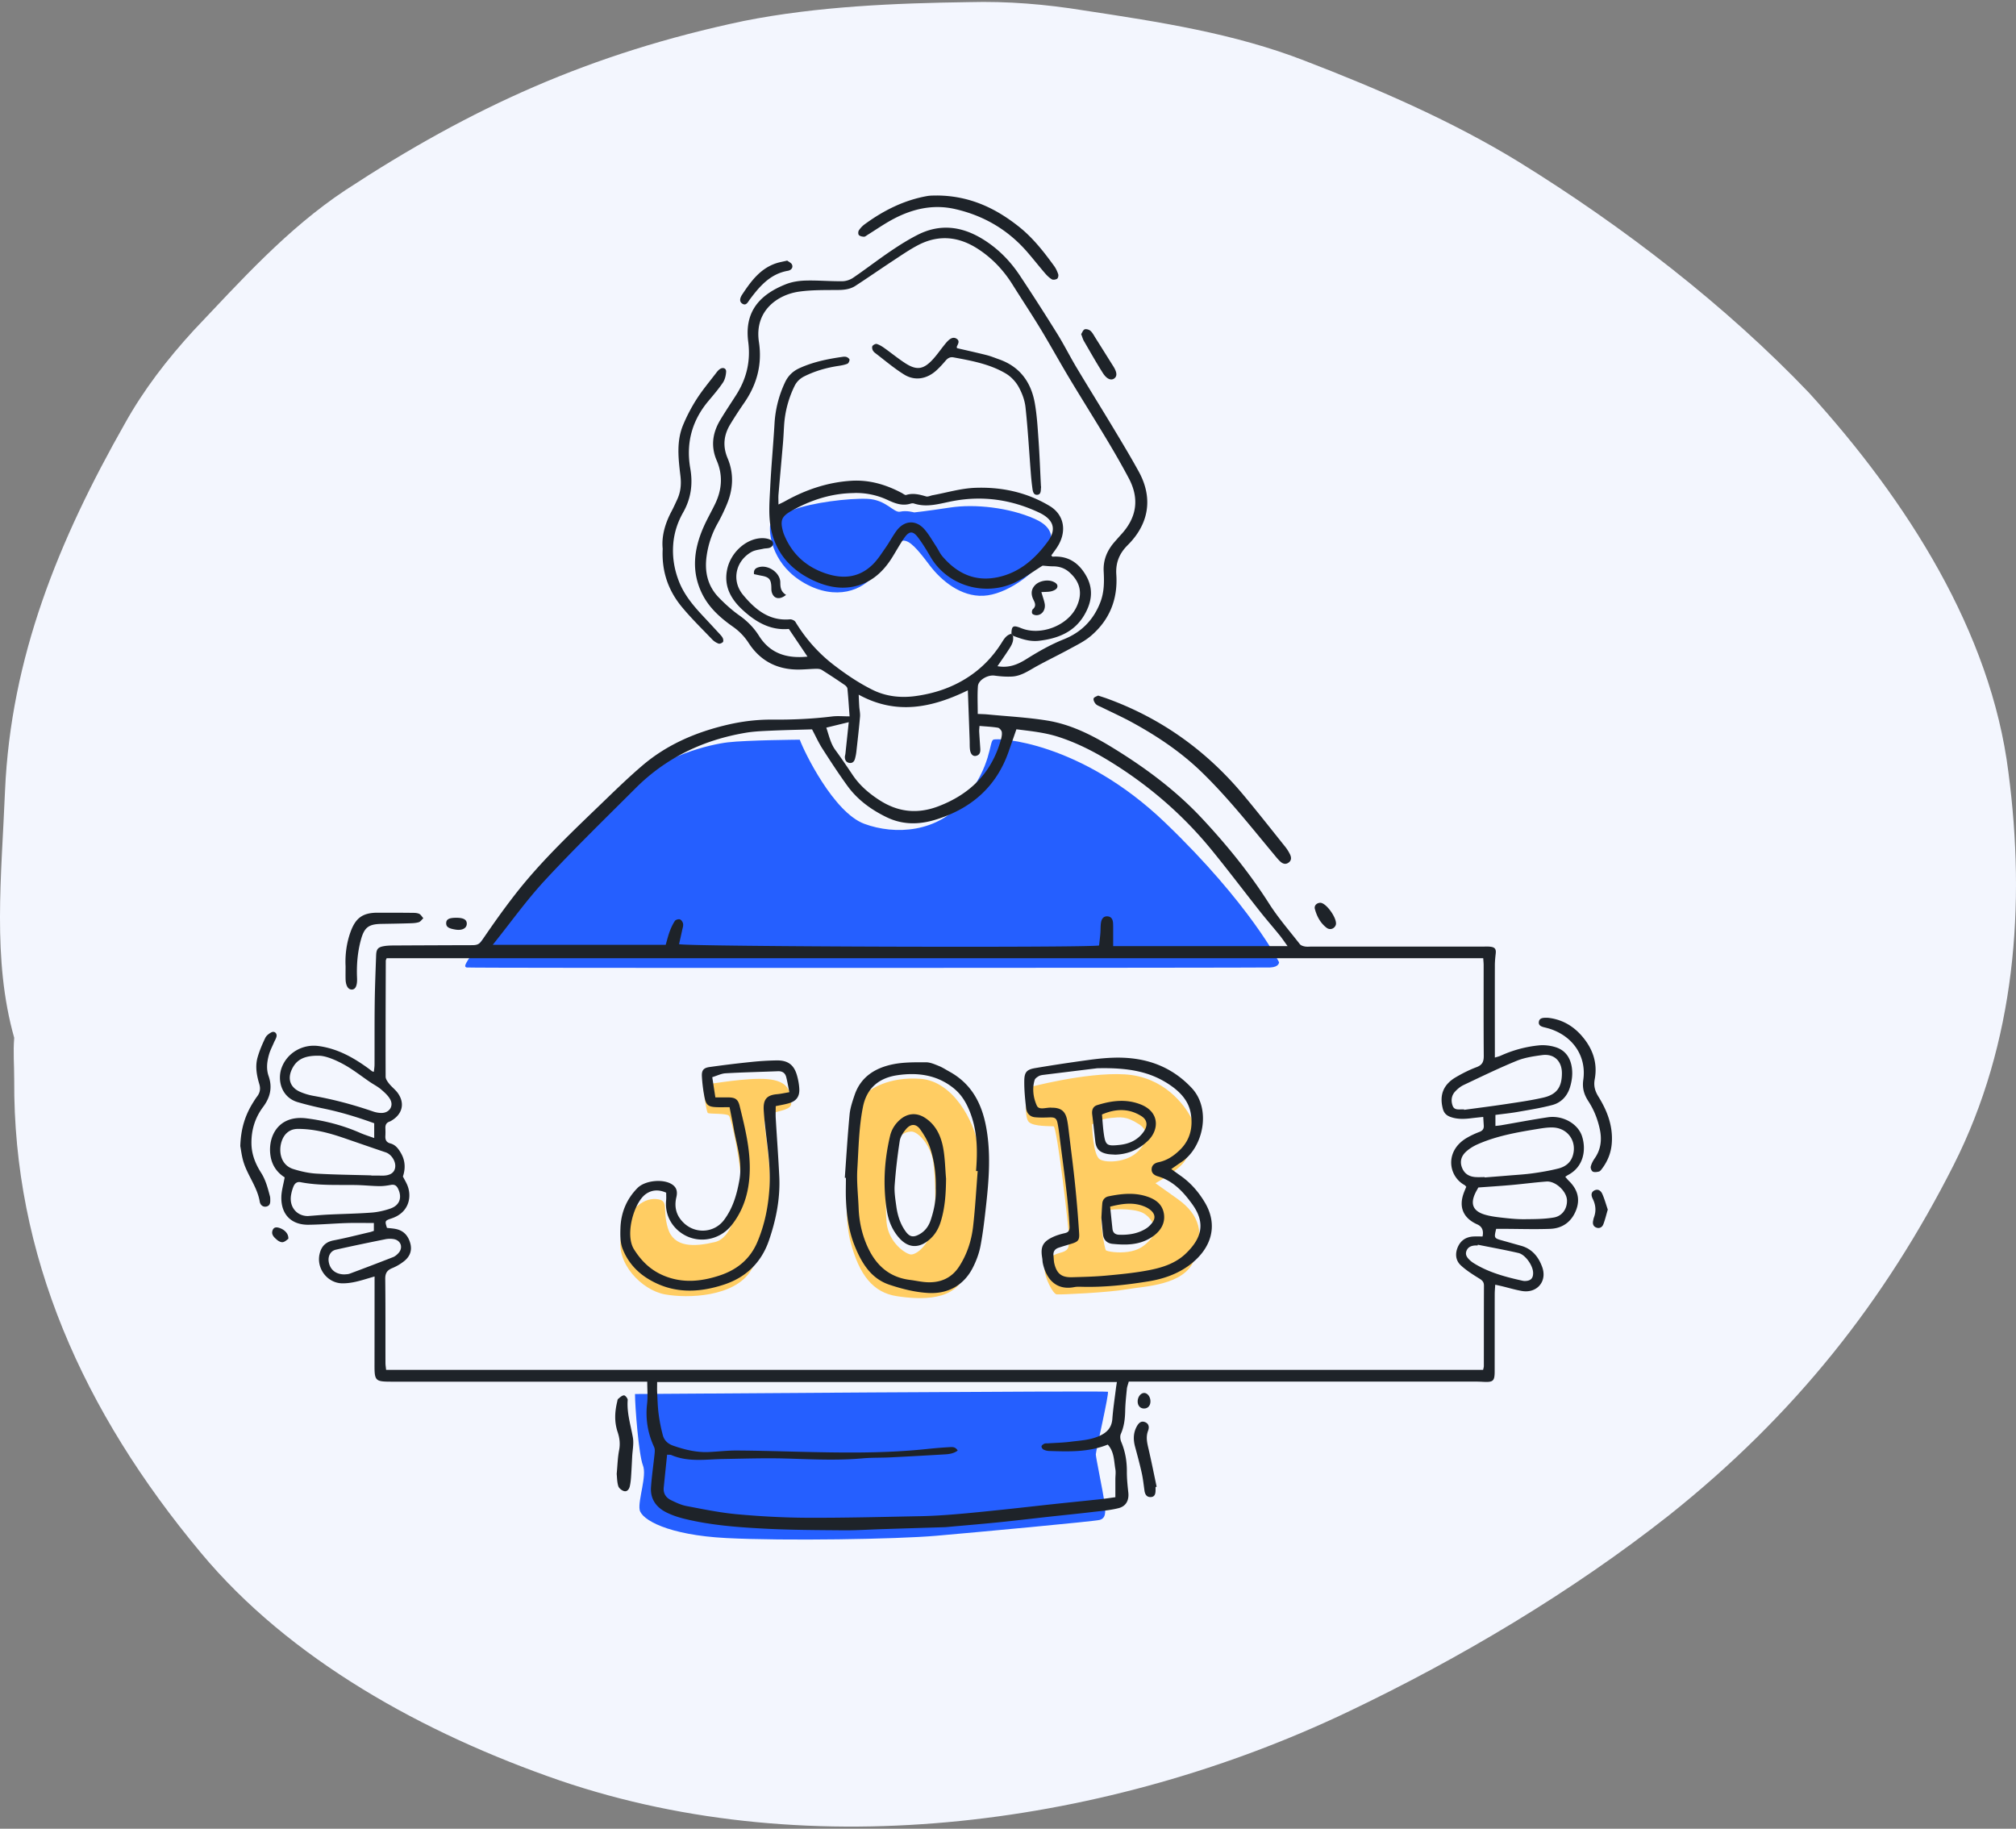
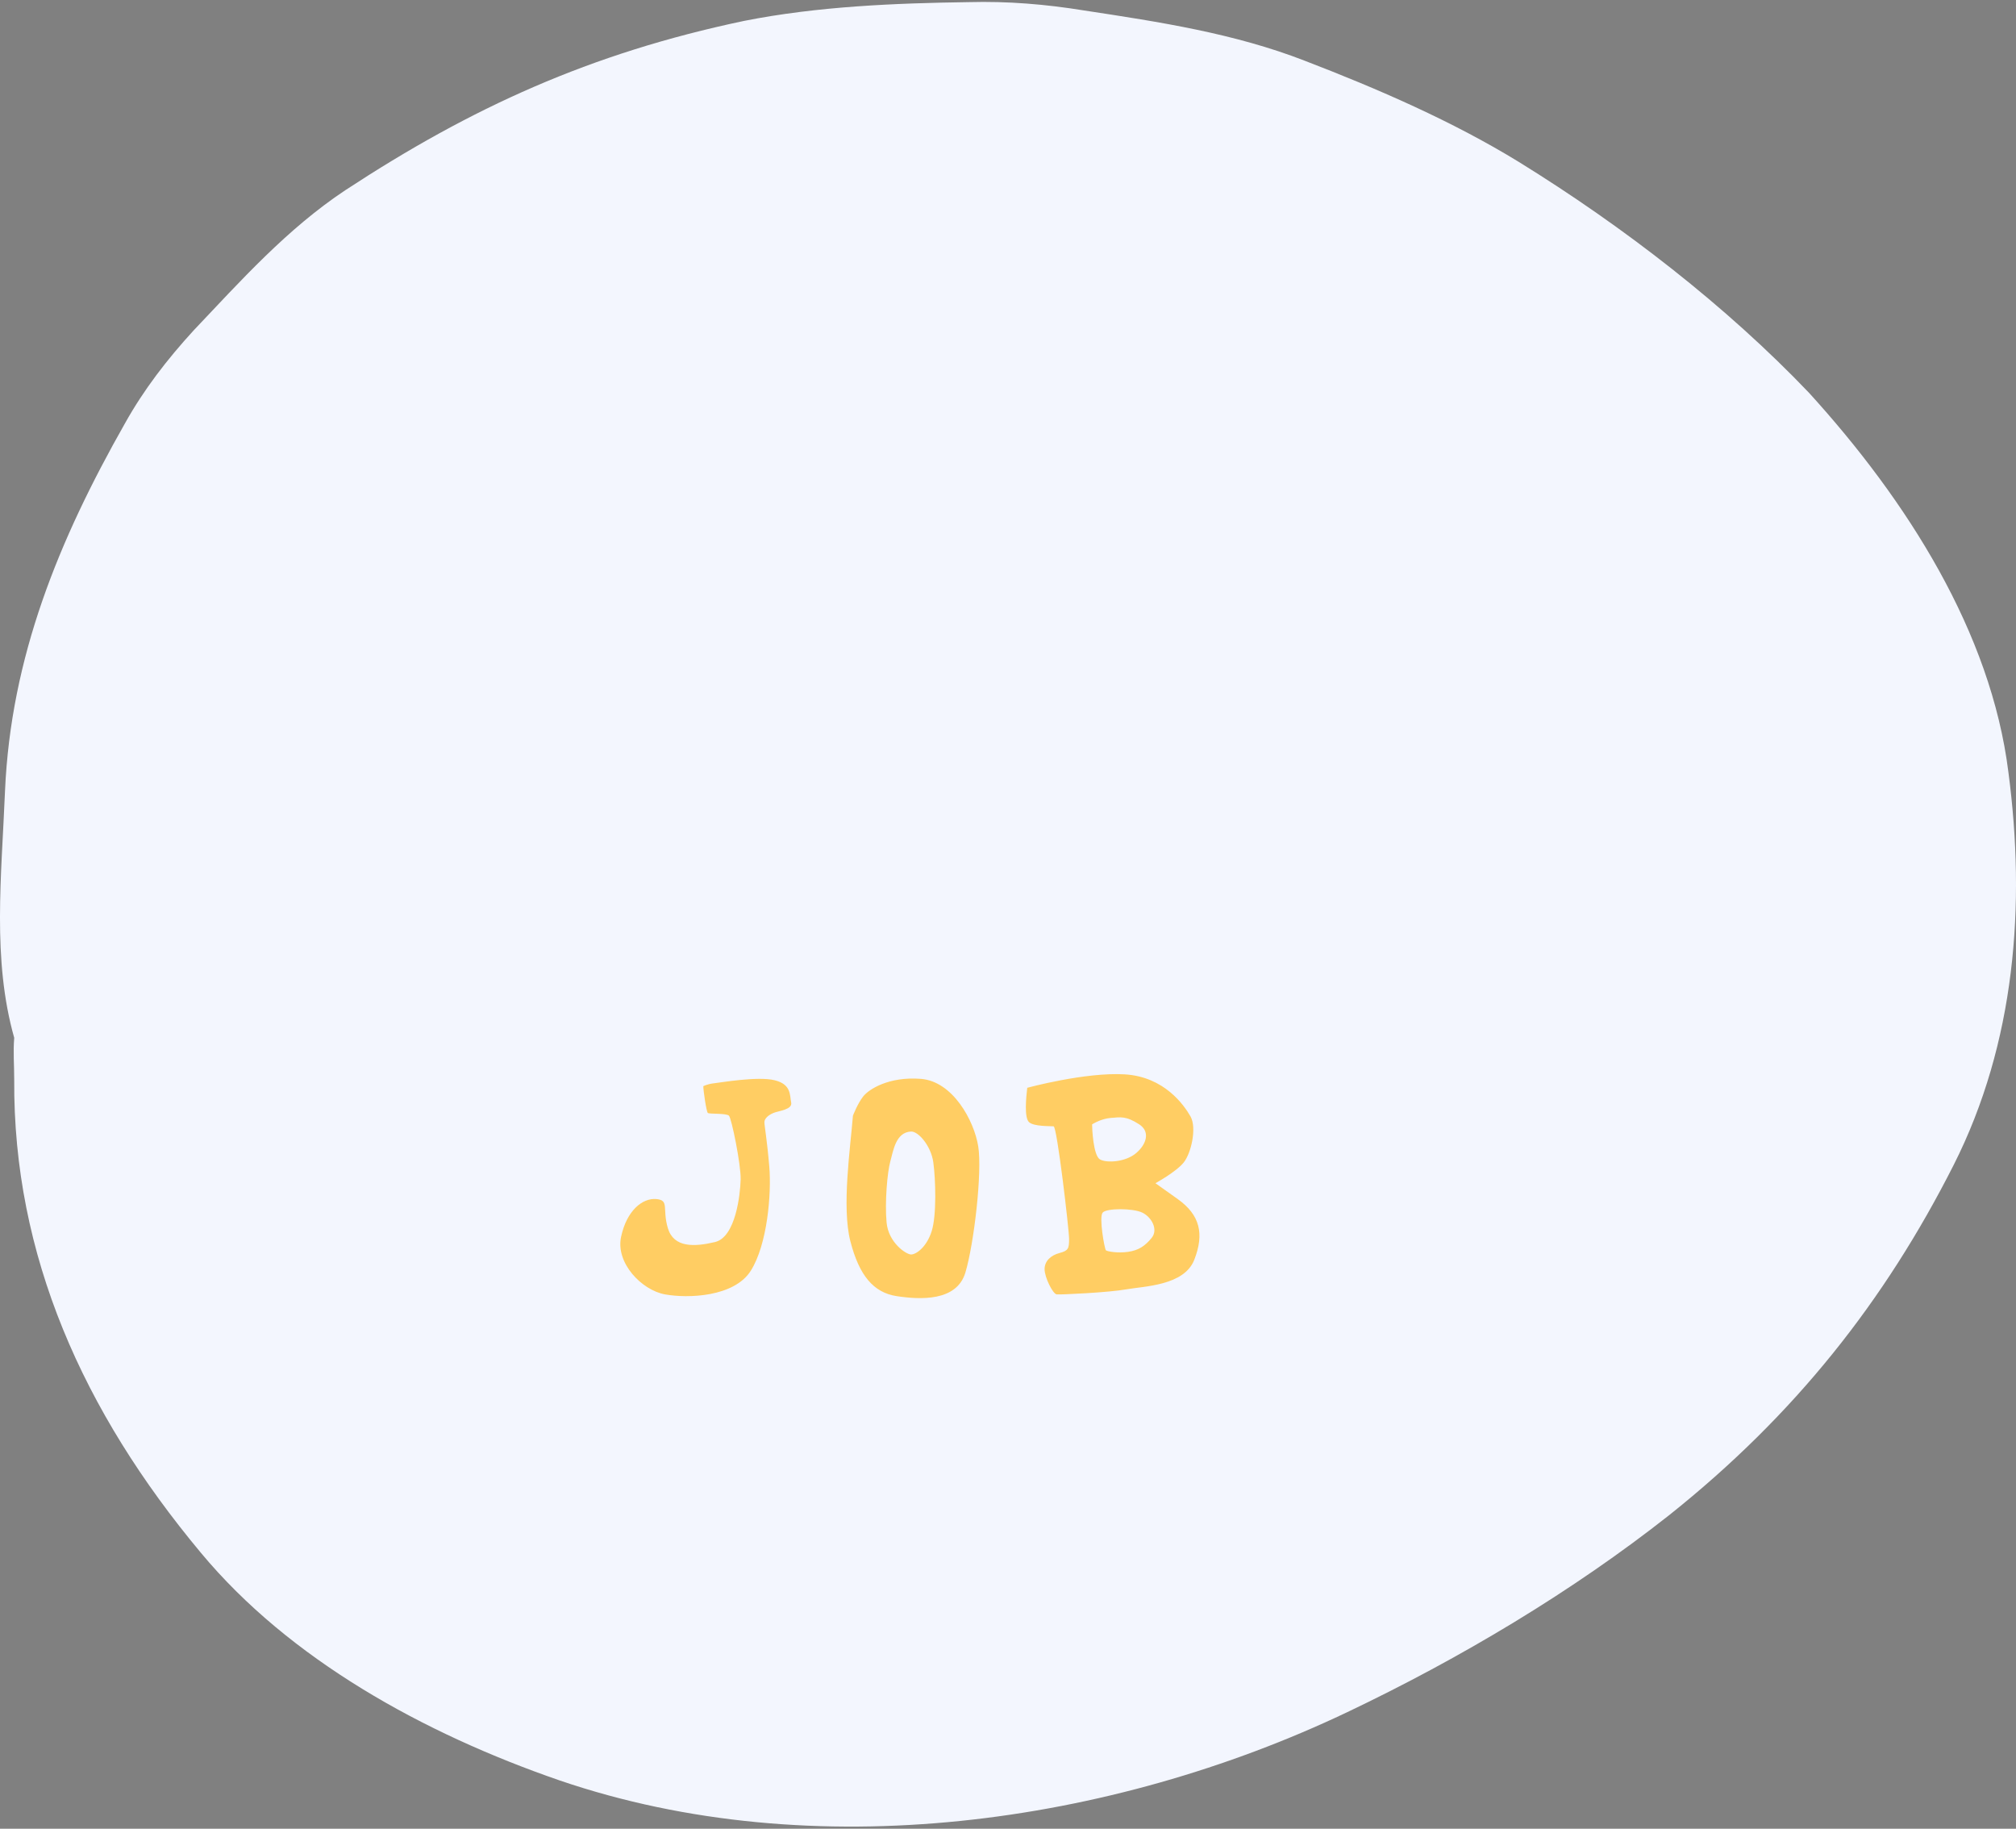
<svg xmlns="http://www.w3.org/2000/svg" width="495" height="449" fill="none">
  <rect width="100%" height="100%" fill="#808080" stroke="none" />
  <path fill="#F3F6FE" d="M372.949 39.772c-16.311-10.005-34.625-17.957-52.653-24.884-17.169-6.67-35.483-9.492-54.083-12.314-9.443-1.539-18.887-2.309-28.33-2.052-18.028.256-37.2 1.026-55.228 4.618-37.773 7.952-66.961 21.292-97.866 41.559-14.308 9.492-25.754 22.318-37.2 34.376-6.582 7.183-12.305 14.622-16.884 22.832-16.31 28.732-28.043 57.464-29.474 90.3-.859 21.037-3.177 41.359 2.26 60.6-.286 3.591 0 6.418 0 10.266-.286 43.099 16.913 81.518 45.815 116.15 21.748 26.167 54.656 44.381 88.136 55.925 62.382 21.293 135.352 10.775 193.156-16.675 28.044-13.34 55.515-29.758 79.266-48.485 30.905-24.628 52.939-52.59 69.822-85.94 15.166-30.015 17.742-63.878 13.449-96.458-4.292-34.376-24.895-66.7-48.932-93.123-20.318-21.293-45.499-40.79-71.254-56.695Z" />
  <g clip-path="url(#a)">
-     <path fill="#255FFF" d="M189.084 129.052c-.279 2.779.925 9.908 8.517 14.166 7.591 4.259 14.258 1.85 17.316-2.408s4.908-7.779 6.667-8.054c1.758-.275 3.795 2.221 6.666 6.017 2.871 3.795 7.683 7.779 13.241 7.5 5.559-.28 12.129-5.263 14.35-8.604 2.221-3.342 4.462-7.509-1.796-10.284-6.258-2.774-14.662-3.704-20.737-2.779-6.075.925-8.841 1.205-8.841 1.205s-1.867-.555-3.442-.184c-1.575.371-3.425-2.962-8.054-3.15-4.629-.187-13.612.917-18.333 2.725-4.72 1.808-5.554 3.846-5.554 3.846v.004ZM196.376 181.613c1.112 3.054 8.333 17.871 15.833 20.65s18.149 2.279 24.72-6.017c6.571-8.295 5.925-14.074 6.946-14.629 1.021-.554 21.387.371 42.219 20.371 20.833 19.999 27.962 34.266 27.962 34.266s.046 1.195-2.2 1.287c-2.245.092-196.22.183-197.241 0-1.02-.183.084-1.483 2.08-4.537 1.995-3.054 28.87-33.004 37.736-40.279 8.867-7.274 19.629-9.908 24.258-10.462 4.629-.554 17.683-.65 17.683-.65h.004ZM155.915 342.259c0 3.15.925 14.942 1.945 17.517 1.021 2.574-1.233 8.499-.804 10.908.429 2.408 6.913 6.204 21.266 6.945 14.354.742 41.849.279 51.482-.554 9.633-.833 38.649-3.517 40.158-3.887 1.508-.371 1.6-1.759 1.229-4.35-.371-2.592-2.129-11.017-2.129-11.758 0-.742 3.333-15.092 2.962-15.371-.371-.279-116.109.554-116.109.554v-.004Z" />
    <path fill="#FFCD63" d="M172.688 266.69c0 1.038.742 6.267 1.113 6.571.371.304 4.537.025 5.183.671.646.646 2.963 12.037 2.871 15.649-.092 3.613-1.204 14.167-6.296 15.371-5.091 1.204-10.133 1.425-11.574-3.413-1.442-4.837.462-6.866-2.871-7.145-3.333-.279-7.221 2.779-8.613 9.258-1.391 6.479 5.092 13.108 10.742 14.145 5.65 1.038 17.041.659 21.112-5.812 4.071-6.471 5.091-18.916 4.537-25.524-.554-6.609-1.204-10.088-1.204-10.938 0-.85.925-1.733 2.221-2.266 1.296-.534 4.721-.809 4.35-2.567-.371-1.758.091-4.458-4.075-5.47-4.167-1.013-13.333.587-14.908.758-1.575.171-2.592.708-2.592.708l.004.004ZM240.187 281.432c-1.021-6.296-6.229-15.929-14.075-16.546-7.846-.616-12.779 2.542-14.166 4.313-1.388 1.77-2.521 4.733-2.521 4.733-.629 7.87-2.787 22.462-.629 30.832 2.162 8.371 5.65 12.6 11.391 13.475 5.742.875 14.721 1.337 16.85-5.792 2.129-7.128 4.166-24.72 3.15-31.015Zm-11.433 20.874c-1.254 3.937-3.834 5.7-5.042 5.7-1.208 0-5.562-2.871-6.025-7.871-.462-5 .179-12.316.921-14.999.746-2.688 1.346-7.129 5.075-7.317 1.8-.087 4.929 3.521 5.483 7.592.559 4.075.842 12.958-.412 16.895ZM289.165 294.394l-5.462-3.888s5.091-2.779 6.945-5.095c1.85-2.313 3.242-8.517 1.667-11.296-1.575-2.775-6.425-9.737-16.112-10.333-9.687-.592-23.979 3.296-23.979 3.296-.279 2.408-.77 7.354.446 8.445 1.221 1.092 5.2.938 6.033 1.017.834.075 3.796 25.354 3.796 27.666 0 2.312-.183 2.871-2.312 3.429-2.129.554-3.704 1.942-3.704 3.979 0 2.038 2.037 6.075 2.962 6.187.925.109 12.779-.454 17.129-1.237 4.354-.783 14.166-.875 16.666-7.262 2.5-6.392 1.387-11.021-4.075-14.908Zm-21.016-18.333s2.129-1.388 4.537-1.575c2.409-.183 3.746-.563 7.038 1.575 2.708 1.758 1.85 4.812-.742 7.037-2.592 2.221-7.221 2.5-8.887 1.575-1.667-.929-1.946-7.595-1.946-8.612Zm14.625 27.87c-1.663 2.037-3.238 3.054-5.784 3.425-2.545.371-5.095-.092-5.441-.371-.346-.279-1.746-8.125-.808-9.258.925-1.117 7.433-1.112 9.733 0 2.304 1.112 3.962 4.167 2.3 6.204Z" />
-     <path fill="#1E2329" d="M277.144 339.23c-.195.733-.408 1.25-.458 1.783-.175 1.792-.379 3.588-.412 5.384-.038 1.966-.263 3.845-1.071 5.674-.238.538-.138 1.375.104 1.95.987 2.346 1.396 4.759 1.379 7.296-.012 1.717.175 3.442.358 5.154.196 1.854-.52 3.354-2.42 3.825-2.134.529-4.359.7-6.55.958-3.438.404-6.879.746-10.321 1.121-4.196.463-8.387.967-12.587 1.392-4.129.416-8.271.758-12.404 1.133-.275.025-.554.054-.829.063-5.196.162-10.396.32-15.591.487-3.05.096-6.096.304-9.146.279-6.379-.054-12.766-.066-19.133-.391-6.704-.342-13.416-.825-19.974-2.425-1.538-.375-3.084-.884-4.492-1.592-2.487-1.246-3.958-3.304-3.754-6.187.196-2.759.604-5.496.888-8.25.054-.525.091-1.133-.117-1.588-1.583-3.412-2.158-6.949-1.725-10.699.196-1.692.033-3.425.033-5.363H96.111c-3.954 0-4.162-.212-4.154-4.075.009-6.449.009-12.903.013-19.357v-2.396c-1.763.504-3.2.983-4.67 1.308-1.072.238-2.192.392-3.288.375-3.646-.058-6.371-3.687-5.542-7.208.446-1.9 1.492-2.967 3.47-3.342 2.997-.57 5.95-1.341 8.922-2.029.266-.062.525-.166.937-.3v-1.933c-2.3 0-4.504-.054-6.704.012-3.117.1-6.233.384-9.35.417-4.212.042-6.741-2.517-6.666-6.779.025-1.55.508-3.091.82-4.858-1.612-1.013-2.937-2.592-3.4-4.85-.958-4.712 1.522-10.55 8.763-9.637 4.562.575 8.97 1.725 13.195 3.579 1.063.466 2.18.804 3.425 1.258v-3.633c-4.033-1.463-8.116-2.717-12.324-3.592a83.012 83.012 0 0 1-6.446-1.587c-4.03-1.179-5.12-5.429-3.917-8.558 1.388-3.609 5.142-5.738 8.992-5.225 4.625.617 8.52 2.783 12.208 5.458.337.242.658.508.987.754.05.038.13.038.417.117.058-.6.158-1.171.162-1.742.021-5.062-.016-10.129.046-15.191.05-3.879.209-7.758.346-11.637.059-1.6.463-2.059 2.08-2.309.816-.125 1.658-.133 2.487-.137 6.316-.033 12.633-.058 18.945-.075.983 0 1.738-.079 2.429-1.1 2.604-3.833 5.283-7.625 8.129-11.283 6.662-8.575 14.604-15.954 22.387-23.474 2.892-2.796 5.8-5.584 8.854-8.196 6.083-5.212 13.25-8.267 20.991-10.071 3.588-.837 7.233-1.283 10.917-1.254 4.929.038 9.837-.171 14.733-.775 1.349-.166 2.737-.025 4.299-.025-.17-2.287-.308-4.558-.533-6.82-.033-.334-.408-.709-.721-.921a181.148 181.148 0 0 0-5.55-3.654c-.37-.234-.9-.292-1.354-.284-1.521.03-3.045.196-4.566.188-5.171-.033-9.242-2.183-12.062-6.529a14.305 14.305 0 0 0-3.855-3.992c-3.079-2.166-5.891-4.654-7.587-8.129-2.675-5.47-2-10.908.342-16.266.858-1.967 1.946-3.833 2.875-5.771 1.675-3.487 1.941-7.037.383-10.649-1.496-3.467-1.025-6.779.867-9.933 1.245-2.08 2.604-4.096 3.908-6.142 2.55-3.996 3.587-8.279 2.967-13.054-.896-6.891 2.216-11.37 9.266-14.154 1.512-.595 3.237-.85 4.875-.891 2.975-.075 5.962.196 8.941.166.9-.008 1.921-.337 2.667-.845 3.096-2.109 6.058-4.404 9.158-6.508 2.175-1.475 4.412-2.888 6.754-4.071 5.354-2.704 10.6-2.1 15.654.925 3.82 2.287 6.9 5.37 9.345 9.05a555.278 555.278 0 0 1 9.217 14.35c1.683 2.707 3.108 5.57 4.745 8.307 3.025 5.054 6.146 10.054 9.179 15.104 2.071 3.446 4.146 6.892 6.079 10.412 3.775 6.863 2.205 13.179-2.691 18.05-2.054 2.041-3.008 4.316-2.813 7.262.4 6.046-1.666 11.204-6.337 15.125-1.517 1.271-3.367 2.166-5.125 3.125-2.671 1.458-5.416 2.775-8.083 4.241-1.946 1.071-3.783 2.413-6.079 2.533-1.429.075-2.887-.041-4.308-.233-1.625-.216-3.938 1.058-4.05 2.613-.158 2.191-.042 4.399-.042 6.799.971.046 1.709.055 2.442.125 4.887.475 9.816.721 14.654 1.509 5.679.925 10.808 3.483 15.691 6.454 8.146 4.962 15.775 10.591 22.316 17.603 6.071 6.504 11.654 13.367 16.445 20.896 2.225 3.495 4.979 6.654 7.538 9.933.254.325.796.496 1.237.575.538.1 1.104.029 1.663.029h42.057c.625 0 1.254-.042 1.871.037 1.1.142 1.387.596 1.266 1.684-.108.954-.208 1.916-.208 2.875-.017 6.8-.004 13.599 0 20.395v2.258c.571-.179 1.013-.271 1.413-.454a29.83 29.83 0 0 1 9.391-2.541c1.342-.134 2.796.037 4.087.437 2.125.654 3.429 2.192 3.909 4.45.387 1.833.175 3.616-.334 5.329-.65 2.183-2.141 3.833-4.345 4.421-2.8.745-5.675 1.195-8.534 1.7-1.762.312-3.55.483-5.449.737v2.708c.508-.062.962-.095 1.408-.17 3.816-.655 7.625-1.388 11.454-1.959 3.65-.546 7.416 1.554 8.416 4.692 1.029 3.229.442 7.454-3.466 9.491-.184.096-.346.225-.663.434.313.354.579.704.896 1.008 2.096 2.033 2.837 4.437 1.754 7.196-1.117 2.854-3.337 4.462-6.371 4.574-3.741.138-7.495.013-11.241 0h-2.004c-.546 2.259-.525 2.292 1.487 2.854 1.538.43 3.071.871 4.609 1.296 2.737.754 4.316 2.746 5.212 5.238 1.275 3.533-1.317 6.512-5.017 5.862-1.633-.287-3.233-.771-4.845-1.162-.463-.113-.925-.209-1.675-.375-.05.862-.125 1.583-.125 2.304-.013 6.312-.004 12.624-.013 18.941 0 2.408-.358 2.729-2.779 2.604a37.974 37.974 0 0 0-2.079-.063c-27.483 0-54.965 0-82.448.005h-2.508l-.038.012Zm-28.799-183.62.358.483c.317 1.446-.47 2.546-1.187 3.65-.808 1.246-1.671 2.458-2.604 3.825 2.866.508 5.062-.463 7.141-1.771 2.942-1.846 5.929-3.546 9.179-4.846 4.238-1.691 7.25-4.704 8.933-9.062.963-2.496.971-5.021.829-7.579-.158-2.891.9-5.279 2.78-7.379.508-.571 1.004-1.15 1.52-1.712 3.821-4.15 4.521-8.758 1.884-13.754-1.684-3.183-3.488-6.312-5.338-9.4-3.062-5.112-6.245-10.154-9.312-15.266-2.387-3.983-4.621-8.058-7.029-12.033-2.229-3.675-4.612-7.258-6.891-10.9-2.205-3.525-4.996-6.479-8.479-8.741-4.746-3.084-9.708-3.575-14.779-.9-2.075 1.096-4.021 2.441-5.988 3.733-3.124 2.054-6.195 4.192-9.328 6.229-1.246.808-2.675 1-4.18 1.012-3.249.034-6.541-.045-9.745.421-5.104.742-10.937 4.638-9.762 12.37.829 5.463-.488 10.421-3.634 14.942a102.053 102.053 0 0 0-3.4 5.233c-1.608 2.65-1.912 5.371-.662 8.333 1.583 3.754 1.383 7.592-.183 11.329a44.413 44.413 0 0 1-2.267 4.679 22.669 22.669 0 0 0-2.671 7.821c-.591 3.912.154 7.496 2.975 10.391 1.542 1.584 3.208 3.092 5.008 4.367 1.971 1.392 3.575 3.012 4.859 5.046 2.754 4.37 6.891 5.599 11.895 5.087l-4.575-6.796c-4.545.421-8.2-1.741-11.433-4.745-2.883-2.684-4.608-5.892-3.679-10.017.938-4.158 4.754-7.516 8.612-7.529.667 0 1.409.113 1.988.413.904.471.829 1.516-.113 1.916-.487.209-1.083.142-1.616.263-.996.233-2.096.316-2.954.808-3.913 2.238-4.934 7.058-2.046 10.533 2.937 3.538 6.366 6.446 11.491 6 .446-.037 1.146.267 1.367.633 2.475 4.079 5.596 7.621 9.337 10.508 3.004 2.317 6.208 4.488 9.6 6.167 3.225 1.6 6.825 2.042 10.529 1.533 4.546-.621 8.775-2.008 12.633-4.458 3.446-2.183 6.254-5.042 8.445-8.491.63-.992 1.2-2.063 2.5-2.346h-.008Zm115.839 79.648H94.936c-.125.337-.212.466-.212.591-.03 9.504-.07 19.004-.038 28.508 0 .583.475 1.233.875 1.733.646.809 1.517 1.446 2.113 2.279 1.733 2.425 1.187 5.009-1.313 6.621-.233.15-.47.308-.729.396-.783.271-1.037.837-1.004 1.617.025.625.03 1.249-.004 1.87-.054.938.196 1.592 1.217 1.863 1.308.341 2.037 1.371 2.662 2.483 1.054 1.867 1.046 3.817.425 5.642.43.833.833 1.487 1.112 2.187 1.113 2.792.417 6.675-3.912 8.104-1.67.554-1.642.642-1.117 2.321.759.096 1.521.129 2.259.291 1.895.413 2.975 1.692 3.47 3.492.5 1.817-.137 3.312-1.558 4.421a11.963 11.963 0 0 1-2.854 1.67c-1.275.513-1.754 1.242-1.737 2.659.079 6.866.037 13.733.054 20.603 0 .592.108 1.184.158 1.73h269.352c.083-.396.183-.659.183-.925.008-6.592 0-13.179.025-19.771 0-.904-.425-1.291-1.15-1.737-1.579-.975-3.179-1.984-4.529-3.233-1.258-1.167-1.446-2.817-.758-4.438.716-1.696 2.062-2.562 3.895-2.646.746-.033 1.496-.004 2.2-.004.306-1.455-.122-2.441-1.283-2.958-3.479-1.55-4.637-4.275-3.3-7.804.192-.504.404-.996.588-1.433-.196-.209-.271-.342-.384-.404-4.096-2.217-4.954-8.471.588-11.654a20.657 20.657 0 0 1 3.008-1.413c.771-.291 1.133-.733 1.083-1.537-.041-.663-.083-1.325-.137-2.15-1.125.121-2.013.208-2.896.316-1.733.217-3.45.292-5.137-.312-.988-.354-1.604-.946-1.884-2.013-.879-3.349.1-5.933 3.204-7.749 1.613-.942 3.3-1.8 5.046-2.45 1.433-.529 1.813-1.346 1.8-2.796-.062-7.421-.025-14.846-.029-22.266 0-.538-.067-1.079-.104-1.708v.004Zm-164.796-56.182c-3.325.1-6.712.166-10.096.321-2.07.095-4.162.17-6.204.516-10.404 1.754-19.537 6.113-27.041 13.617-7.454 7.454-15.02 14.803-22.182 22.532-4.584 4.946-8.525 10.488-12.879 15.917h42.465c.35-1.188.605-2.267.988-3.3.337-.9.75-1.792 1.279-2.588.196-.287.904-.479 1.246-.354.354.133.704.679.762 1.088.075.52-.129 1.087-.246 1.625-.237 1.129-.5 2.254-.75 3.374 2.621.605 99.956.9 103.131.317.104-.941.234-1.95.317-2.962.075-.896.012-1.809.162-2.692.146-.871.617-1.608 1.667-1.492.917.105 1.233.8 1.287 1.634.034.483.03.971.03 1.454v4.212h42.819c-.77-1.062-1.333-1.904-1.966-2.687-1.571-1.938-3.217-3.821-4.763-5.775-4-5.054-7.879-10.208-11.954-15.195-7.174-8.779-15.67-16.058-25.361-21.954-3.867-2.35-7.884-4.358-12.196-5.754-3.429-1.108-6.975-1.442-10.337-1.871-.688 1.979-1.296 3.725-1.908 5.471-3.05 8.737-9.271 14.066-17.979 16.733-4.063 1.246-8.079 1.262-11.95-.604-3.791-1.829-7.17-4.279-9.662-7.717-2.154-2.971-4.162-6.054-6.146-9.145-.925-1.442-1.633-3.021-2.529-4.713l-.004-.008Zm-38.037 160.233c0 1.013-.033 1.829.009 2.642.087 1.729.129 3.466.354 5.179a40.456 40.456 0 0 0 1.042 5.275c.337 1.246 1.22 2.087 2.529 2.541 2.837.992 5.716 1.696 8.741 1.563 2.283-.104 4.567-.383 6.85-.371 4.991.025 9.983.175 14.975.296 10.541.254 21.082.45 31.599-.654 1.862-.196 3.729-.359 5.595-.463.705-.041 1.53-.162 2.1.834-.966.716-2.041.87-3.125.933-4.495.262-8.995.521-13.495.741-2.217.109-4.446.034-6.654.23-6.379.57-12.746.22-19.125.045-5.054-.137-10.112.038-15.17.121-4.279.071-8.6.821-12.737-.971-.233-.1-.529-.05-1.042-.087-.283 2.733-.562 5.404-.829 8.075-.142 1.421.533 2.458 1.733 3.054 1.234.608 2.525 1.225 3.863 1.479 4.145.787 8.3 1.646 12.491 2.025 5.721.517 11.479.829 17.225.854 9.22.038 18.445-.208 27.666-.387 2.837-.055 5.679-.23 8.508-.463 4-.329 7.991-.75 11.983-1.167 4.129-.429 8.254-.912 12.383-1.354 3.712-.395 7.429-.762 11.145-1.162 1.363-.146 2.717-.354 3.896-.513v-4.387c0-.833.142-1.687 0-2.492-.362-2.062-.262-4.295-1.871-6.041-4.695 1.9-9.554 1.717-14.408 1.567a3.35 3.35 0 0 1-1.387-.363c-.242-.125-.504-.554-.463-.796.042-.25.417-.496.7-.633.234-.113.542-.058.821-.079 1.867-.125 3.746-.159 5.596-.396 2.391-.308 4.829-.404 7.096-1.425 1.854-.838 3.02-2.038 3.179-4.196.183-2.479.566-4.945.87-7.416.063-.509.15-1.013.246-1.634H161.356l-.005-.004Zm41.533-160.662c.679 2 1.046 3.887 2.229 5.504 1.479 2.012 2.875 4.083 4.266 6.158 1.696 2.521 3.917 4.425 6.459 6.083 4.666 3.042 9.462 3.542 14.653 1.542 7.692-2.963 12.938-8.15 15.217-16.154.187-.654.362-1.375.27-2.025-.058-.413-.575-1.017-.958-1.079-1.462-.246-2.954-.304-4.521-.442-.033.588-.095 1-.075 1.404.075 1.379.18 2.763.271 4.142.054.821-.075 1.562-1.012 1.796-.784.195-1.384-.4-1.521-1.554-.092-.755-.05-1.525-.079-2.288-.142-4.004-.288-8.008-.442-12.241-8.791 4.283-17.558 6.137-26.803 1.066.054 1.163.083 2.046.141 2.925.055.829.259 1.663.188 2.479-.25 2.896-.588 5.779-.908 8.667-.063.55-.18 1.096-.321 1.629-.175.658-.567 1.15-1.321 1.062-.833-.095-1.163-.679-1.175-1.454-.004-.27.108-.541.137-.816.28-2.596.55-5.196.817-7.738-1.804.438-3.583.871-5.512 1.342v-.008Zm161.65 110.364c0 .029.004.058.008.083 1.929-.154 3.858-.3 5.787-.463 1.996-.166 4.005-.275 5.988-.55 2.116-.295 4.237-.654 6.308-1.179 1.662-.421 3.021-1.396 3.558-3.17 1.075-3.542-1.275-6.838-5.004-6.913-1.233-.025-2.479.179-3.7.379-4.987.813-9.966 1.684-14.629 3.734-1.058.466-2.104 1.1-2.941 1.887-1.129 1.058-1.538 2.433-.888 3.979.609 1.446 1.75 2.088 3.234 2.2.758.058 1.525.008 2.283.008l-.004.005Zm-273.364-.43v.046h1.454c.483 0 .97.034 1.454.021 1.77-.05 2.763-.737 2.95-2.012.217-1.475-.925-3.234-2.325-3.704-3.404-1.146-6.796-2.33-10.191-3.496-3.675-1.267-7.4-2.263-11.333-2.263-1.096 0-2.034.313-2.83 1.071-2.108 1.996-2.458 7.492 1.671 8.787 1.83.575 3.759 1.009 5.667 1.121 4.487.267 8.987.304 13.483.434v-.005Zm268.31-16.203c.004.037.012.079.016.116 3.488-.479 6.984-.916 10.467-1.445 3.004-.455 6.02-.88 8.975-1.559 3.299-.762 4.554-2.562 4.566-5.962.013-3.004-1.916-4.879-4.871-4.475-2.112.287-4.295.608-6.245 1.408-4.413 1.809-8.708 3.896-13.021 5.938-.791.375-1.521.983-2.116 1.637-.921 1.008-1.017 2.329-.55 3.521.437 1.121 1.633.771 2.57.829.071.004.138 0 .209 0v-.008ZM78.303 259.207c-3.637-.067-5.52.996-6.62 3.3-1.167 2.437-.4 4.55 2.079 5.6a14.87 14.87 0 0 0 3.17.946c4.984.879 9.85 2.187 14.638 3.829.704.241 1.492.396 2.229.371 1.758-.063 2.846-1.609 2.083-3.184-.483-.995-1.42-1.82-2.283-2.566-.83-.717-1.838-1.217-2.75-1.838-2.058-1.396-4.02-2.958-6.179-4.175-2.287-1.291-4.75-2.279-6.367-2.283Zm-2.708 39.362c1.842-.134 3.433-.284 5.025-.359 3.533-.171 7.07-.221 10.596-.487 1.57-.117 3.162-.479 4.65-.996 2.279-.796 2.912-2.692 1.891-4.837-.387-.813-.887-1.134-1.8-.963-.946.179-1.92.313-2.879.296-1.937-.033-3.87-.242-5.804-.271-4.5-.067-9.016.175-13.475-.696-.925-.179-1.458.346-1.762 1.104a10.315 10.315 0 0 0-.563 1.996c-.525 2.954 1.384 5.213 4.121 5.213Zm287.393-7.009c-.25.459-.504.875-.712 1.309-1.334 2.741-.605 4.512 2.37 5.375 1.446.42 2.975.595 4.479.762 1.717.192 3.45.358 5.175.342 2.413-.025 4.858-.013 7.221-.421 2.137-.367 3.308-2.233 3.229-4.254-.088-2.192-2.821-4.75-5.05-4.579-2.896.221-5.779.604-8.671.862-2.612.234-5.233.392-8.041.6v.004ZM84.624 312.897c.304-.041.817-.02 1.258-.187a660.88 660.88 0 0 0 10.638-4.058c.496-.196.95-.588 1.316-.988 1.213-1.329.613-3.129-1.166-3.437a5.72 5.72 0 0 0-2.063.037c-4.058.821-8.12 1.654-12.158 2.571-1.283.292-1.941 1.567-1.745 2.904.291 1.967 1.72 3.171 3.92 3.158Zm278.231-7.283-.038.179c-.208 0-.417-.012-.625 0-.962.063-1.783.396-2.137 1.367-.338.925.171 1.604.796 2.2.3.288.633.546.983.767 3.704 2.316 7.858 3.404 12.062 4.337.2.046.417.058.621.05 1.383-.046 1.987-.725 1.912-2.137-.091-1.738-1.925-4.35-3.595-4.734-3.305-.766-6.65-1.366-9.979-2.033v.004Z" />
-     <path fill="#1E2329" d="M269.624 170.78c.862.284 1.458.463 2.046.675 13.295 4.804 24.411 12.733 33.474 23.537 3.562 4.25 6.987 8.621 10.454 12.95.429.537.8 1.133 1.108 1.75.362.721.471 1.512-.275 2.071-.829.625-1.592.258-2.225-.375-.537-.538-1.012-1.138-1.5-1.725-5.683-6.813-11.166-13.788-17.558-20.004-5.133-4.996-10.97-8.904-17.199-12.308-2.43-1.329-4.963-2.467-7.45-3.696-.496-.246-1.079-.417-1.442-.796-.329-.341-.654-1-.533-1.37.116-.359.804-.534 1.1-.709ZM162.718 134.769c-.325-3.104.584-6.259 2.184-9.258.487-.917.908-1.871 1.35-2.813.87-1.862 1.07-3.725.82-5.833-.495-4.175-1.033-8.454.65-12.508a41.19 41.19 0 0 1 3.354-6.408c1.459-2.267 3.213-4.342 4.85-6.492.25-.325.534-.654.875-.87.734-.471 1.534-.159 1.488.683-.05.916-.296 1.941-.8 2.687-1.083 1.604-2.363 3.08-3.604 4.567-4.025 4.825-5.475 10.341-4.396 16.499.675 3.834.175 7.396-1.758 10.808-1.375 2.425-2.225 5.025-2.434 7.871-.229 3.112.259 6.046 1.363 8.929 1.267 3.312 3.475 5.966 5.85 8.512a723.888 723.888 0 0 1 4.241 4.571c.279.304.575.629.734 1 .12.279.162.783 0 .942-.246.245-.775.466-1.054.362a4.255 4.255 0 0 1-1.546-1c-2.538-2.654-5.183-5.225-7.513-8.058-3.275-3.983-4.933-8.629-4.658-14.187l.004-.004ZM230.129 48c7.987.075 14.391 3.13 20.15 7.737 3.379 2.704 6.029 6.1 8.554 9.58.437.603.766 1.32 1 2.028.104.321-.038.942-.28 1.1-.337.217-.987.317-1.3.13-.633-.38-1.191-.934-1.679-1.5-1.491-1.734-2.9-3.534-4.4-5.259-4.749-5.458-10.72-8.92-17.741-10.504-5.454-1.229-10.583.013-15.399 2.63-2.063 1.12-3.996 2.47-5.992 3.712-.292.18-.604.47-.9.467-.433-.009-.975-.125-1.258-.409-.2-.2-.192-.85-.013-1.125.371-.566.863-1.1 1.409-1.5 4.633-3.395 9.666-5.937 15.374-6.95.946-.166 1.933-.108 2.475-.133V48ZM380.079 249.895c3.329.354 6.067 1.904 8.238 4.366 2.691 3.055 4.012 6.625 3.245 10.725-.304 1.621.063 2.9.917 4.275 2.15 3.463 3.579 7.183 3.275 11.379-.167 2.35-.992 4.442-2.404 6.308-.204.271-.459.617-.746.692-.492.125-1.117.221-1.521.012-.308-.158-.587-.858-.496-1.225.175-.712.542-1.412.967-2.02 1.533-2.196 1.8-4.6 1.258-7.142-.525-2.458-1.429-4.775-2.808-6.887-1.046-1.604-1.546-3.184-1.25-5.25.817-5.742-2.471-10.604-8.058-12.479-.525-.175-1.063-.308-1.6-.442-.721-.179-1.392-.479-1.246-1.354.142-.858.888-.954 1.613-.966h.625l-.009.008ZM59 281.402c.138-4.433 1.267-7.733 3.187-10.783.296-.47.588-.945.925-1.383.725-.942.909-1.9.55-3.092-.641-2.129-1.037-4.349-.416-6.537.466-1.646 1.154-3.241 1.895-4.787.271-.571.913-1.054 1.5-1.359.73-.379 1.43.23 1.25 1.042-.116.529-.437 1.008-.654 1.517-.404.954-.9 1.883-1.179 2.875-.496 1.741-.725 3.525-.104 5.308.97 2.783.408 5.229-1.362 7.591-1.955 2.613-2.892 5.617-2.855 8.938.03 2.683.98 5.029 2.367 7.199 1.15 1.805 1.65 3.796 2.183 5.8.054.2.063.413.067.621.02.775.067 1.625-.888 1.871-.929.237-1.562-.425-1.687-1.171-.567-3.433-2.767-6.175-3.862-9.362-.555-1.613-.73-3.358-.917-4.279v-.009ZM84.845 237.133c-.116-2.621.209-5.496 1.209-8.275 1.254-3.496 3.012-4.762 6.662-4.767 2.775 0 5.55 0 8.325.03.621.004 1.287-.005 1.837.225.434.179.717.716 1.067 1.095-.371.338-.688.846-1.121.979-.712.221-1.5.246-2.258.271-2.288.071-4.58.109-6.867.146-3.137.054-4.225.796-5.066 3.85-.854 3.087-1.104 6.267-.967 9.458.075 1.792-.346 2.825-1.316 2.813-.896-.013-1.467-.98-1.5-2.596-.021-.971 0-1.942 0-3.229h-.005ZM151.418 361.905c.204-2.15.242-4.029.596-5.85.304-1.571.121-3.013-.367-4.467-.816-2.441-.716-4.891-.121-7.354.063-.266.08-.621.255-.771.433-.366.933-.85 1.429-.87.3-.013.941.758.912 1.137-.246 3.167.729 6.133 1.267 9.183.271 1.521-.088 3.158-.167 4.742-.083 1.654-.162 3.308-.275 4.962-.05.754-.137 1.513-.296 2.25-.154.725-.625 1.421-1.391 1.242-.563-.13-1.284-.7-1.446-1.225-.321-1.029-.3-2.167-.392-2.975l-.004-.004ZM283.732 365.092v.833c-.012.821-.179 1.604-1.179 1.642-1.029.037-1.417-.675-1.546-1.6-.2-1.437-.354-2.887-.666-4.3-.48-2.162-1.055-4.3-1.634-6.437-.471-1.742-.471-3.421.429-5.033.438-.784 1.021-1.409 1.996-1.038.979.371 1.088 1.275.771 2.096-.592 1.533-.25 2.975.1 4.475.721 3.091 1.338 6.208 1.996 9.312l-.267.054v-.004ZM265.465 82.032c.254-.374.459-1.016.85-1.166.388-.146 1.088.058 1.434.362.5.442.82 1.096 1.191 1.68 1.475 2.333 2.934 4.674 4.404 7.008.909 1.437 1.009 2.412.279 2.979-.779.604-1.87.208-2.837-1.317-1.621-2.562-3.117-5.204-4.637-7.825-.271-.466-.409-1.012-.684-1.72ZM193.293 63.987c.35.28 1.004.55 1.183 1.004.313.788-.283 1.363-1.021 1.492-4.325.754-6.912 3.779-9.345 7.029-.467.625-.905 1.696-1.888 1.016-.837-.575-.433-1.545.029-2.241 2.154-3.246 4.434-6.383 8.383-7.667.784-.254 1.605-.387 2.663-.637l-.004.004ZM394.771 296.973c-.392 1.325-.663 2.521-1.108 3.65-.267.671-.913 1.075-1.696.783-.767-.287-.959-.925-.796-1.687.058-.271.1-.546.196-.8.591-1.579.446-3.092-.296-4.592-.396-.8-.496-1.658.521-2.096.891-.383 1.529.225 1.833.913.546 1.233.904 2.55 1.342 3.833l.004-.004ZM324.148 221.654c1.516-.046 4.387 4.092 3.816 5.5-.358.883-1.4 1.275-2.233.641-1.529-1.162-2.408-2.824-2.887-4.645-.217-.813.47-1.467 1.308-1.496h-.004ZM112.128 225.337c1.733.013 2.513.483 2.483 1.5-.033 1.083-1.141 1.658-2.725 1.408-1.733-.27-2.333-.67-2.333-1.55 0-1 .709-1.37 2.575-1.358ZM70.8 304.164c-.325.209-.804.721-1.358.817-.442.075-1.063-.246-1.442-.579-.709-.617-1.513-1.317-1.03-2.429.296-.679.905-.713 1.572-.504 1.325.412 2.35 1.433 2.258 2.7v-.005ZM282.474 344.022c.016 1.083-.613 1.8-1.571 1.8-.959 0-1.592-.734-1.563-1.804.025-1.013.704-1.93 1.479-2.005.859-.087 1.638.863 1.655 2.013v-.004ZM248.345 155.61c.029-1.963.417-2.183 2.4-1.379 4.741 1.929 11.325-.571 13.537-5.134 1.604-3.308 1.025-6.183-1.733-8.608-1.15-1.012-2.488-1.441-4.008-1.441-.875 0-1.75-.113-2.546-.167-2.275 1.4-4.454 3.058-6.883 4.179-7.454 3.438-16.55.721-20.671-6.387-.937-1.617-1.912-3.225-3.033-4.713-1.262-1.67-2.183-1.616-3.396.134-1.062 1.537-1.962 3.187-2.954 4.779-2.425 3.887-5.691 6.666-10.358 7.295-3.316.45-6.5-.42-9.454-1.87-5.52-2.704-9.104-7.113-10.075-13.188-.495-3.108-.212-6.362-.054-9.541.259-5.187.746-10.358 1.054-15.545a27.291 27.291 0 0 1 2.605-10.2c.741-1.563 1.9-2.688 3.491-3.417 3.383-1.554 6.975-2.275 10.625-2.795.333-.046.721-.059 1.021.062.283.117.687.442.679.662-.013.342-.254.863-.533.975-.696.28-1.463.417-2.213.53-2.9.441-5.683 1.229-8.321 2.541-1.108.55-1.925 1.338-2.458 2.438a25.663 25.663 0 0 0-2.541 9.583c-.096 1.454-.15 2.908-.275 4.358-.355 4.204-.746 8.408-1.1 12.612-.063.733-.009 1.475-.009 2.492.725-.359 1.15-.542 1.55-.767 5.092-2.85 10.512-4.696 16.35-5.058 4.396-.271 8.504.937 12.374 2.996.359.191.8.579 1.084.491 1.7-.533 3.271-.112 4.891.354.471.134 1.067-.191 1.609-.291 3.466-.638 6.92-1.683 10.408-1.817 6.462-.25 12.699 1.075 18.328 4.463 3.617 2.175 4.309 6.329 1.809 10.149-.45.688-.95 1.338-1.421 1.996.167.15.262.304.346.296 3.862-.275 6.504 1.587 8.291 4.821 1.792 3.245 1.267 6.441-.516 9.487-2.475 4.225-6.5 5.791-11.113 6.341-2.295.275-4.362-.458-6.437-1.245l-.358-.484.008.013Zm-38.628-34.554c-5.542.05-10.633 1.705-15.416 4.392-2.392 1.346-2.763 2.329-2.071 4.946.104.4.25.796.416 1.175 1.942 4.529 5.279 7.55 9.925 9.162 4.338 1.508 8.367 1.171 11.75-2.171 1.216-1.2 2.154-2.7 3.141-4.116.913-1.304 1.659-2.729 2.588-4.021 1.941-2.704 4.858-2.896 7-.392 1.075 1.254 1.895 2.725 2.808 4.113.533.808.921 1.733 1.546 2.462 3.533 4.133 7.895 6.258 13.424 5.146 5.425-1.088 9.313-4.529 12.446-8.796 2.237-3.05 1.404-5.446-2.2-7.137-6.7-3.142-13.704-4.179-21.037-2.808-3.171.591-6.329 1.695-9.616.616-.246-.079-.571-.054-.825.025-2.017.638-3.813-.037-5.604-.875a18.205 18.205 0 0 0-8.271-1.733l-.004.012ZM287.594 287.036c.954.687 1.612 1.17 2.283 1.641 2.488 1.742 4.442 4 5.967 6.575 3.329 5.612 1.625 11.271-3.717 15.304-2.991 2.258-6.487 3.454-10.141 4.05-5.4.875-10.833 1.479-16.325 1.333-.621-.017-1.262-.042-1.866.075-4.917.963-7.075-2.612-7.75-5.883-.084-.404-.071-.829-.142-1.238-.475-2.741.104-3.987 2.588-5.158.929-.437 1.941-.737 2.95-.962.945-.209 1.216-.696 1.166-1.613-.379-7.054-1.416-14.033-2.308-21.033-.183-1.441-.338-2.887-.621-4.312-.258-1.304-.712-1.521-2.062-1.467-1.163.05-2.338.071-3.492-.037-1.271-.117-2.033-1.013-2.171-2.192-.258-2.262-.491-4.545-.454-6.816.033-2.088.629-2.713 2.688-3.063a410.12 410.12 0 0 1 12.724-1.937c2.121-.296 4.263-.538 6.4-.608 7.471-.25 14.041 1.82 19.304 7.441 4.87 5.2 2.829 14.629-2.525 18.175-.746.491-1.475 1.012-2.504 1.72l.008.005Zm-18.095-24.766c-2.717.333-7.996.975-13.279 1.633-.409.05-.85.125-1.196.329-.387.229-.871.563-.987.95-.642 2.146-.313 4.375.541 6.275.558 1.241 2.408.358 3.671.516.067.009.137 0 .208 0 2.017.038 3.084.842 3.521 2.821.254 1.146.367 2.321.508 3.492.509 4.187 1.059 8.375 1.488 12.57.408 3.992.741 7.992.996 11.996.104 1.662-.305 2.033-1.88 2.516-1.058.325-2.124.63-3.17.984-.888.3-1.359.925-1.254 1.904.07.687.062 1.396.229 2.058.612 2.429 1.787 3.346 4.3 3.279 2.837-.075 5.679-.146 8.504-.408 3.508-.325 7.037-.663 10.487-1.338 3.262-.637 6.466-1.662 8.975-4.07 4.095-3.929 4.795-7.679 1.562-12.142-2.183-3.016-4.654-5.699-8.4-6.808-.841-.25-1.571-.729-1.558-1.708.012-1.075.783-1.579 1.733-1.775 2.129-.437 3.834-1.642 5.313-3.112 2.437-2.425 3.12-5.5 2.579-8.792-.504-3.062-2.504-5.233-4.946-6.925-4.6-3.191-9.791-4.429-17.945-4.233v-.012ZM179.135 271.836c-1.184 0-2.275.046-3.363-.008-1.775-.088-2.396-.517-2.746-2.238a36.6 36.6 0 0 1-.687-5.337c-.079-1.467.421-2.063 1.862-2.267a274.62 274.62 0 0 1 10.296-1.254 70.497 70.497 0 0 1 6.216-.375c2.775-.037 4.259 1.096 4.996 3.75.296 1.058.496 2.167.55 3.262.092 1.875-.75 2.984-2.562 3.509-.988.287-2.017.445-3.229.708 0 .992-.05 2.012.008 3.025.279 4.771.642 9.533.867 14.304.254 5.4-.809 10.641-2.555 15.691-1.85 5.346-5.574 9.004-11.028 10.796-6.404 2.104-12.658 2.233-18.621-1.409-2.937-1.791-5.116-4.325-6.312-7.504-.558-1.487-.538-3.262-.488-4.9.117-3.808 1.479-7.162 4.188-9.904 1.862-1.891 6.395-2.329 8.554-.841 1.133.779 1.287 1.837.987 3.116-.591 2.492.029 4.659 1.95 6.417 2.892 2.646 7.387 2.3 9.746-.829 2.175-2.892 3.145-6.225 3.779-9.771.804-4.496-.692-8.637-1.429-12.908-.271-1.562-.605-3.116-.979-5.033Zm14.678-3.675c-.304-1.492-.483-2.633-.779-3.75-.262-.987-.958-1.441-2.021-1.4-4.291.171-8.587.263-12.87.509-1.05.058-2.075.595-3.258.954.266 1.75.504 3.287.762 4.962 1.175 0 2.133-.004 3.096 0 1.737.013 2.45.4 2.862 2.083 1.588 6.454 3.217 12.921 2.154 19.662-.558 3.554-1.887 6.817-4.129 9.642-2.541 3.2-6.82 4.35-10.495 2.908-3.146-1.233-6.017-4.512-5.575-9.066.058-.6.008-1.209.008-1.834-1.816-.808-3.496-.729-5.008.346-2.85 2.025-5.183 9.904-2.892 13.558 1.83 2.917 4.134 5.15 7.342 6.479 4.554 1.888 9.058 1.458 13.604-.025 4.325-1.408 7.541-4.012 9.345-8.25 1.834-4.316 2.713-8.866 2.984-13.512.366-6.316-1.03-12.525-1.421-18.804-.163-2.616.671-3.749 3.266-3.97.871-.075 1.734-.275 3.034-.492h-.009ZM207.43 289.173c.379-5.175.683-10.354 1.175-15.52.154-1.63.704-3.25 1.237-4.817 1.533-4.5 5.117-6.662 9.454-7.537 2.617-.525 5.367-.484 8.054-.484 1.058 0 2.15.496 3.171.905.896.358 1.716.904 2.566 1.37 5.421 2.971 7.975 7.763 9.058 13.679 1.155 6.3.7 12.554.013 18.825-.379 3.433-.762 6.879-1.4 10.27-.354 1.875-1.054 3.75-1.933 5.454-2.225 4.304-6.079 6.358-10.742 6.146-3.266-.15-6.583-.992-9.708-2.033-4.579-1.529-6.883-5.442-8.558-9.646-1.416-3.558-1.925-7.358-2.1-11.179-.083-1.8-.012-3.608-.012-5.408-.092-.008-.184-.012-.275-.021v-.004Zm32.628-1.646-.408-.012c.404-4.95.366-9.813-1.513-14.554-.9-2.271-2.05-4.196-3.929-5.733-4.133-3.371-9-3.975-13.97-3.221-4.35.658-7.425 3.079-8.358 7.796-1.005 5.058-1.063 10.183-1.375 15.283-.192 3.162.2 6.358.32 9.541.109 2.862.655 5.654 1.692 8.308 1.967 5.038 5.246 8.612 10.946 9.317 1.304.162 2.595.466 3.904.554 3.441.229 6.27-.938 8.179-3.913 1.904-2.966 2.979-6.275 3.379-9.724.525-4.529.766-9.092 1.133-13.638v-.004Z" />
-     <path fill="#1E2329" d="M234.971 85.478c2.412.563 4.837 1.092 7.241 1.7 1.071.271 2.104.696 3.146 1.067 5.083 1.804 7.812 5.608 8.721 10.729.529 2.987.704 6.041.916 9.079.263 3.729.396 7.462.588 11.195.008.138.05.279.033.413-.096.729.054 1.75-.929 1.825-.971.075-1.1-.9-1.204-1.65a65.16 65.16 0 0 1-.384-3.717c-.42-5.375-.72-10.766-1.3-16.124-.187-1.738-.858-3.525-1.72-5.063-.713-1.267-1.863-2.479-3.113-3.22-3.933-2.338-8.4-3.142-12.833-3.967-.866-.163-1.437.204-1.975.833-.721.842-1.466 1.671-2.287 2.408-2.317 2.084-5.242 2.596-7.858.98-2.521-1.559-4.792-3.517-7.158-5.317-.267-.204-.517-.5-.625-.808-.105-.288-.138-.767.029-.946.241-.263.754-.53 1.037-.438.642.205 1.25.575 1.808.971 1.696 1.204 3.309 2.525 5.046 3.667 2.892 1.9 4.583 1.67 6.917-.88.979-1.07 1.812-2.274 2.72-3.412.305-.379.605-.762.95-1.1.63-.62 1.396-1.075 2.217-.487.746.533.279 1.237-.012 1.866-.046.1.016.246.029.392v.004ZM255.699 145.385c.363 1.25.659 2.029.809 2.829.275 1.488-.642 2.8-1.967 2.833-.371.009-.896-.129-1.083-.391-.163-.229-.079-.888.137-1.075.838-.721.592-1.459.2-2.229-.65-1.288-.721-2.529.313-3.642 1.012-1.092 3.07-1.483 4.433-.921.696.288 1.337.754 1.008 1.521-.179.425-.887.733-1.416.867-.684.175-1.43.129-2.434.2v.008ZM193.009 146.064c-1.629 1.313-3.058.938-3.512-.675-.129-.454-.088-.954-.113-1.437-.091-1.713-.591-2.263-2.325-2.584-.654-.12-1.3-.27-1.925-.404-.145-1.208.525-1.545 1.284-1.733 2.308-.575 5.17 1.421 5.175 3.783 0 1.259.162 2.271 1.416 3.046v.004ZM270.432 299.027c.054-.942.108-2.25.217-3.55.079-.937.671-1.571 1.546-1.75 3.008-.617 6.054-.962 9.058-.071 2.208.659 4.12 1.804 4.529 4.354.383 2.388-.871 4.479-3.329 5.959-2.909 1.754-6.084 1.749-9.288 1.429-1.279-.125-2.175-.9-2.333-2.275-.142-1.238-.246-2.479-.4-4.1v.004Zm2.146-2.767c.2 1.9.379 3.671.571 5.438.108.991.696 1.437 1.671 1.466 2.32.071 4.562-.266 6.558-1.512.625-.388 1.191-.958 1.62-1.558.709-1 .592-1.95-.287-2.8-.438-.421-.992-.759-1.554-1-2.813-1.217-5.621-.779-8.579-.034ZM273.786 283.494c-.596-.05-1.296-.046-1.971-.183-1.854-.379-2.679-1.284-2.883-3.054-.254-2.2-.475-4.4-.754-6.596-.138-1.1.15-1.996 1.242-2.333 3.495-1.084 6.983-1.575 10.578-.192 4.838 1.858 4.588 6.308 1.892 8.916-2.254 2.184-4.879 3.346-8.104 3.446v-.004Zm-3.212-9.862c.141 1.579.221 3.021.412 4.445.429 3.142.729 3.375 3.954 3.021 2.434-.266 4.521-1.25 5.938-3.329 1.008-1.483.795-2.846-.638-3.746-3.129-1.958-6.346-1.82-9.666-.391ZM232.292 289.344c-.034 3.629-.238 7.204-1.334 10.687-.579 1.842-1.546 3.4-3.066 4.583-2.509 1.959-4.988 1.734-7.117-.675-1.654-1.866-2.596-4.124-2.991-6.533-1.021-6.212-.692-12.395.762-18.52.363-1.525 1.15-2.804 2.308-3.863 1.879-1.712 4.154-1.949 6.288-.558 2.683 1.75 3.916 4.471 4.454 7.454.441 2.433.475 4.942.691 7.417l.005.008Zm-2.525 2.375c.075-3.388-.35-6.621-1.338-9.721-.533-1.675-1.458-3.291-2.491-4.725-1.03-1.429-2.338-1.395-3.484-.033-.691.821-1.375 1.854-1.533 2.875a136.586 136.586 0 0 0-1.25 10.883c-.125 1.704.171 3.45.404 5.158.304 2.213.95 4.333 2.279 6.171 1.013 1.4 1.896 1.546 3.388.721 1.412-.779 2.279-1.996 2.779-3.488.862-2.579 1.366-5.216 1.246-7.837v-.004Z" />
  </g>
  <defs>
    <clipPath id="a">
      <path fill="#fff" d="M59 48h336.796v330H59z" />
    </clipPath>
  </defs>
</svg>